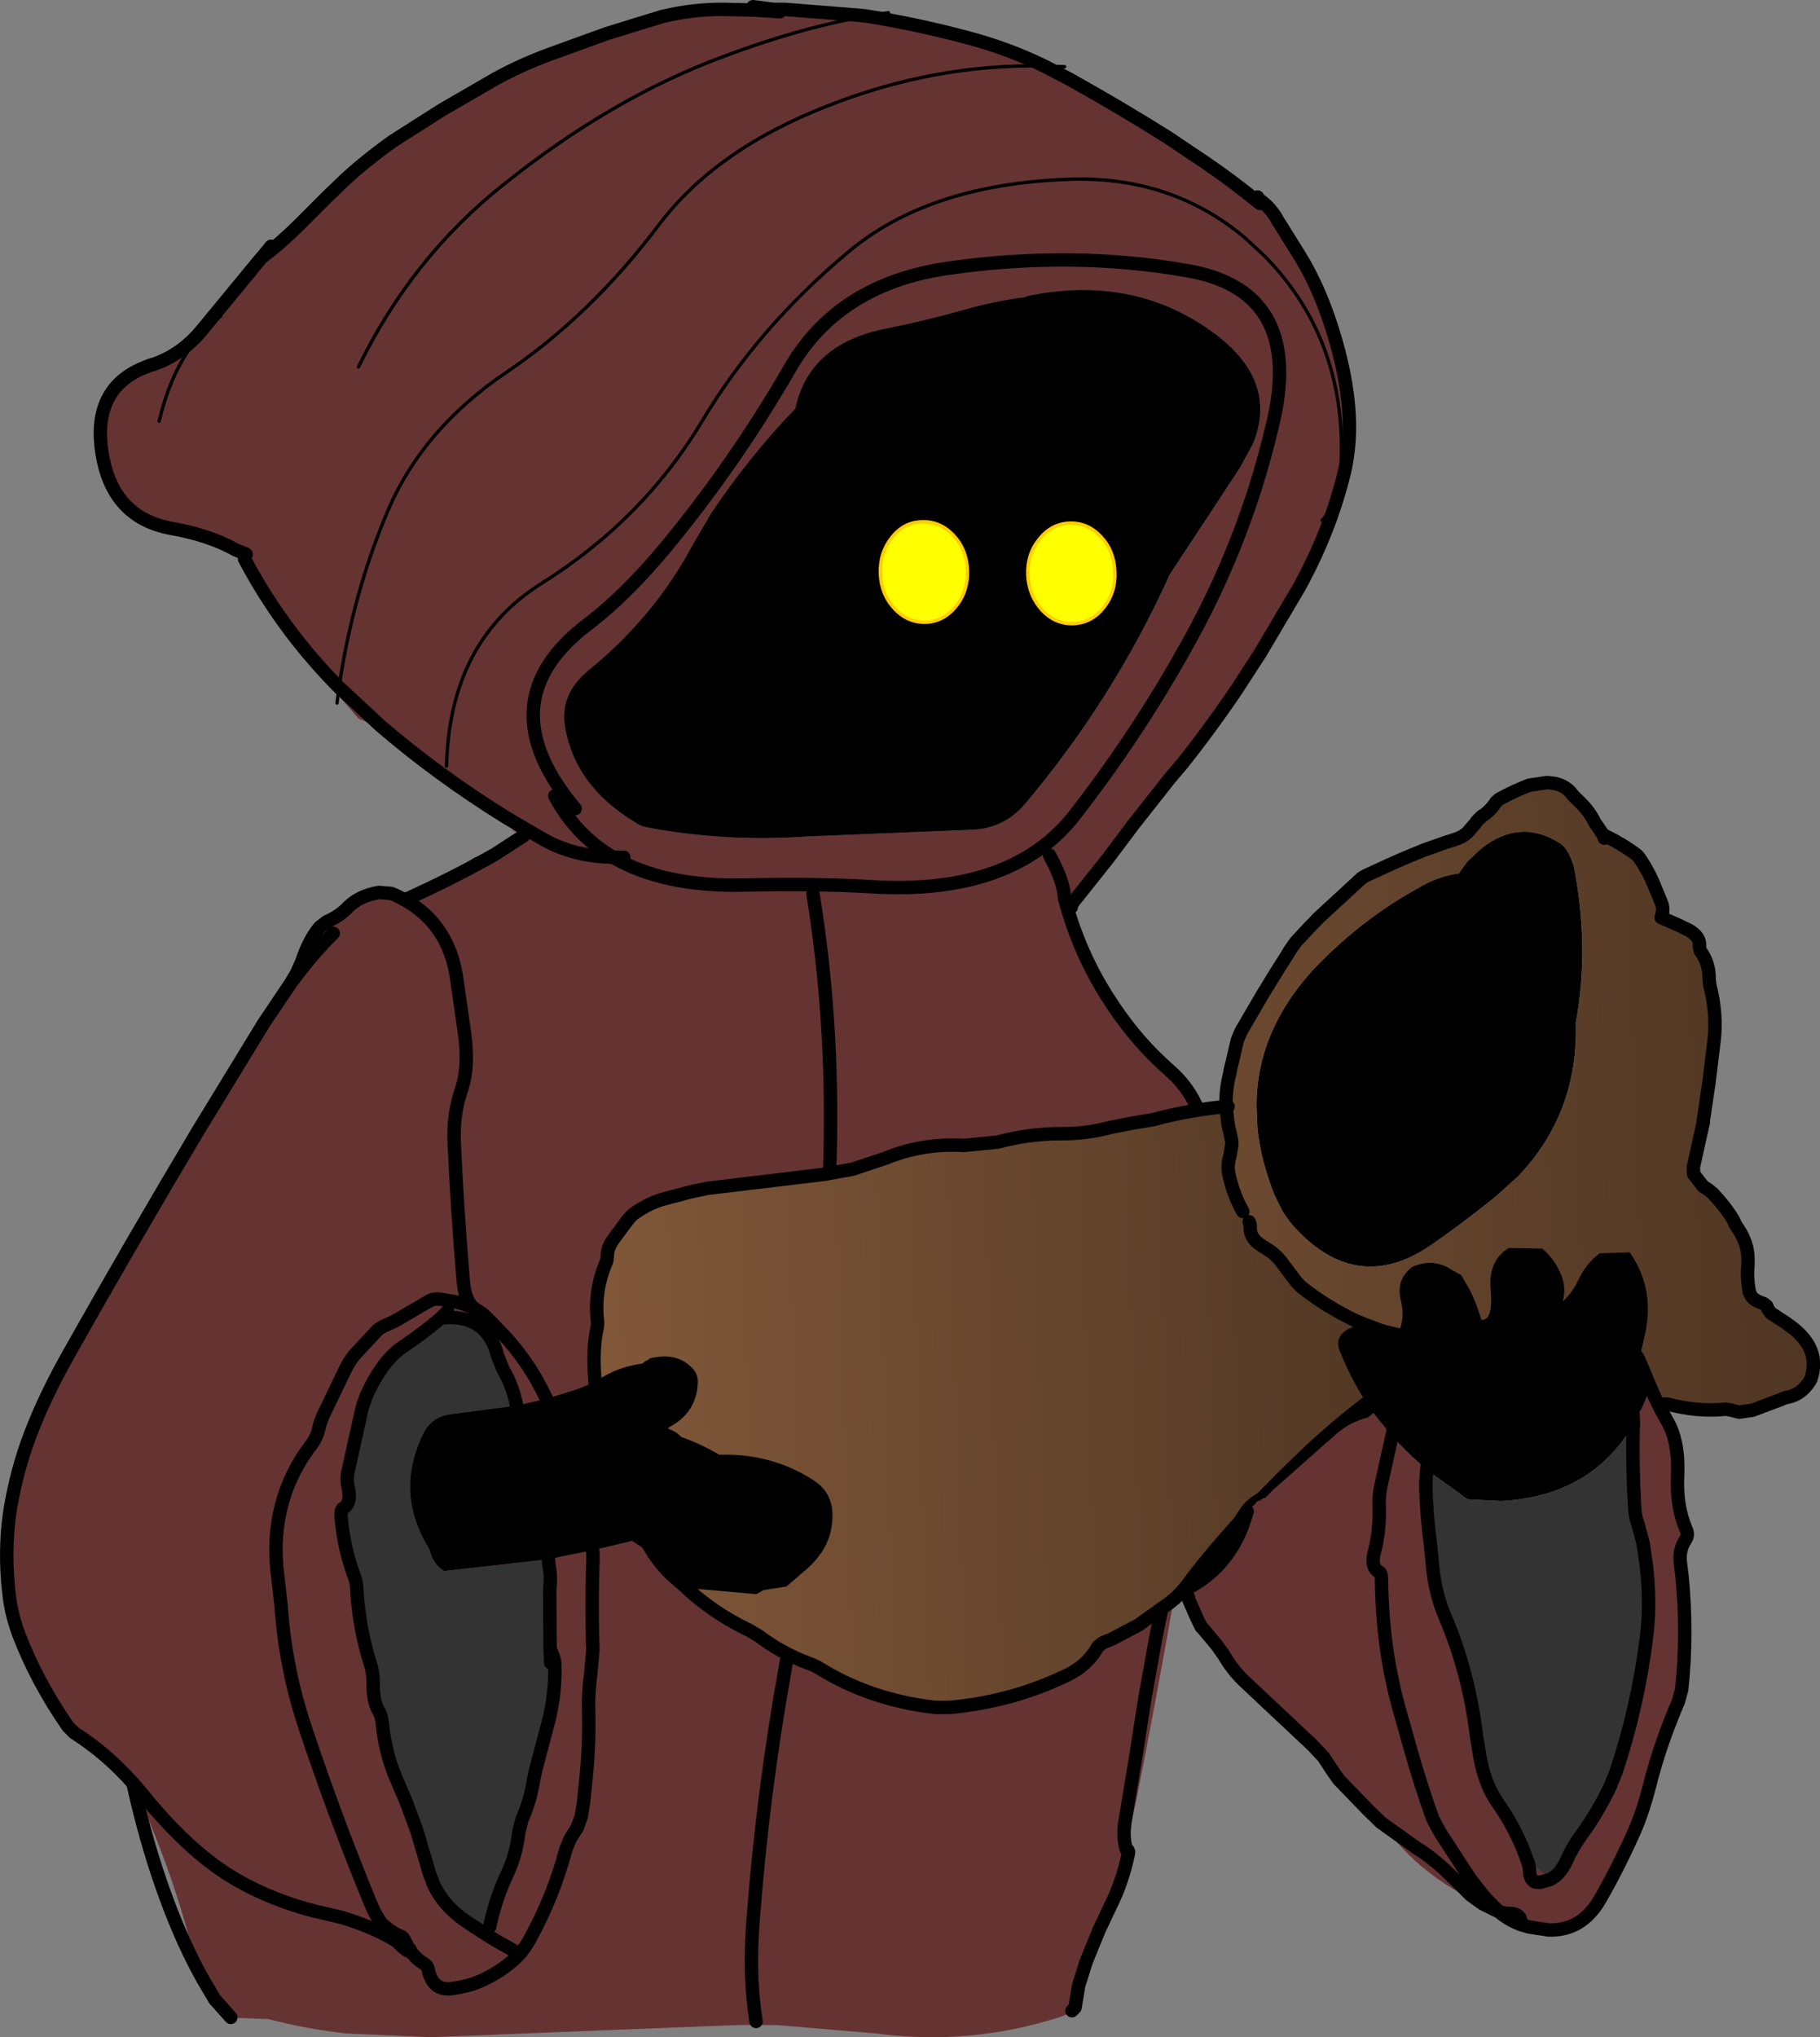
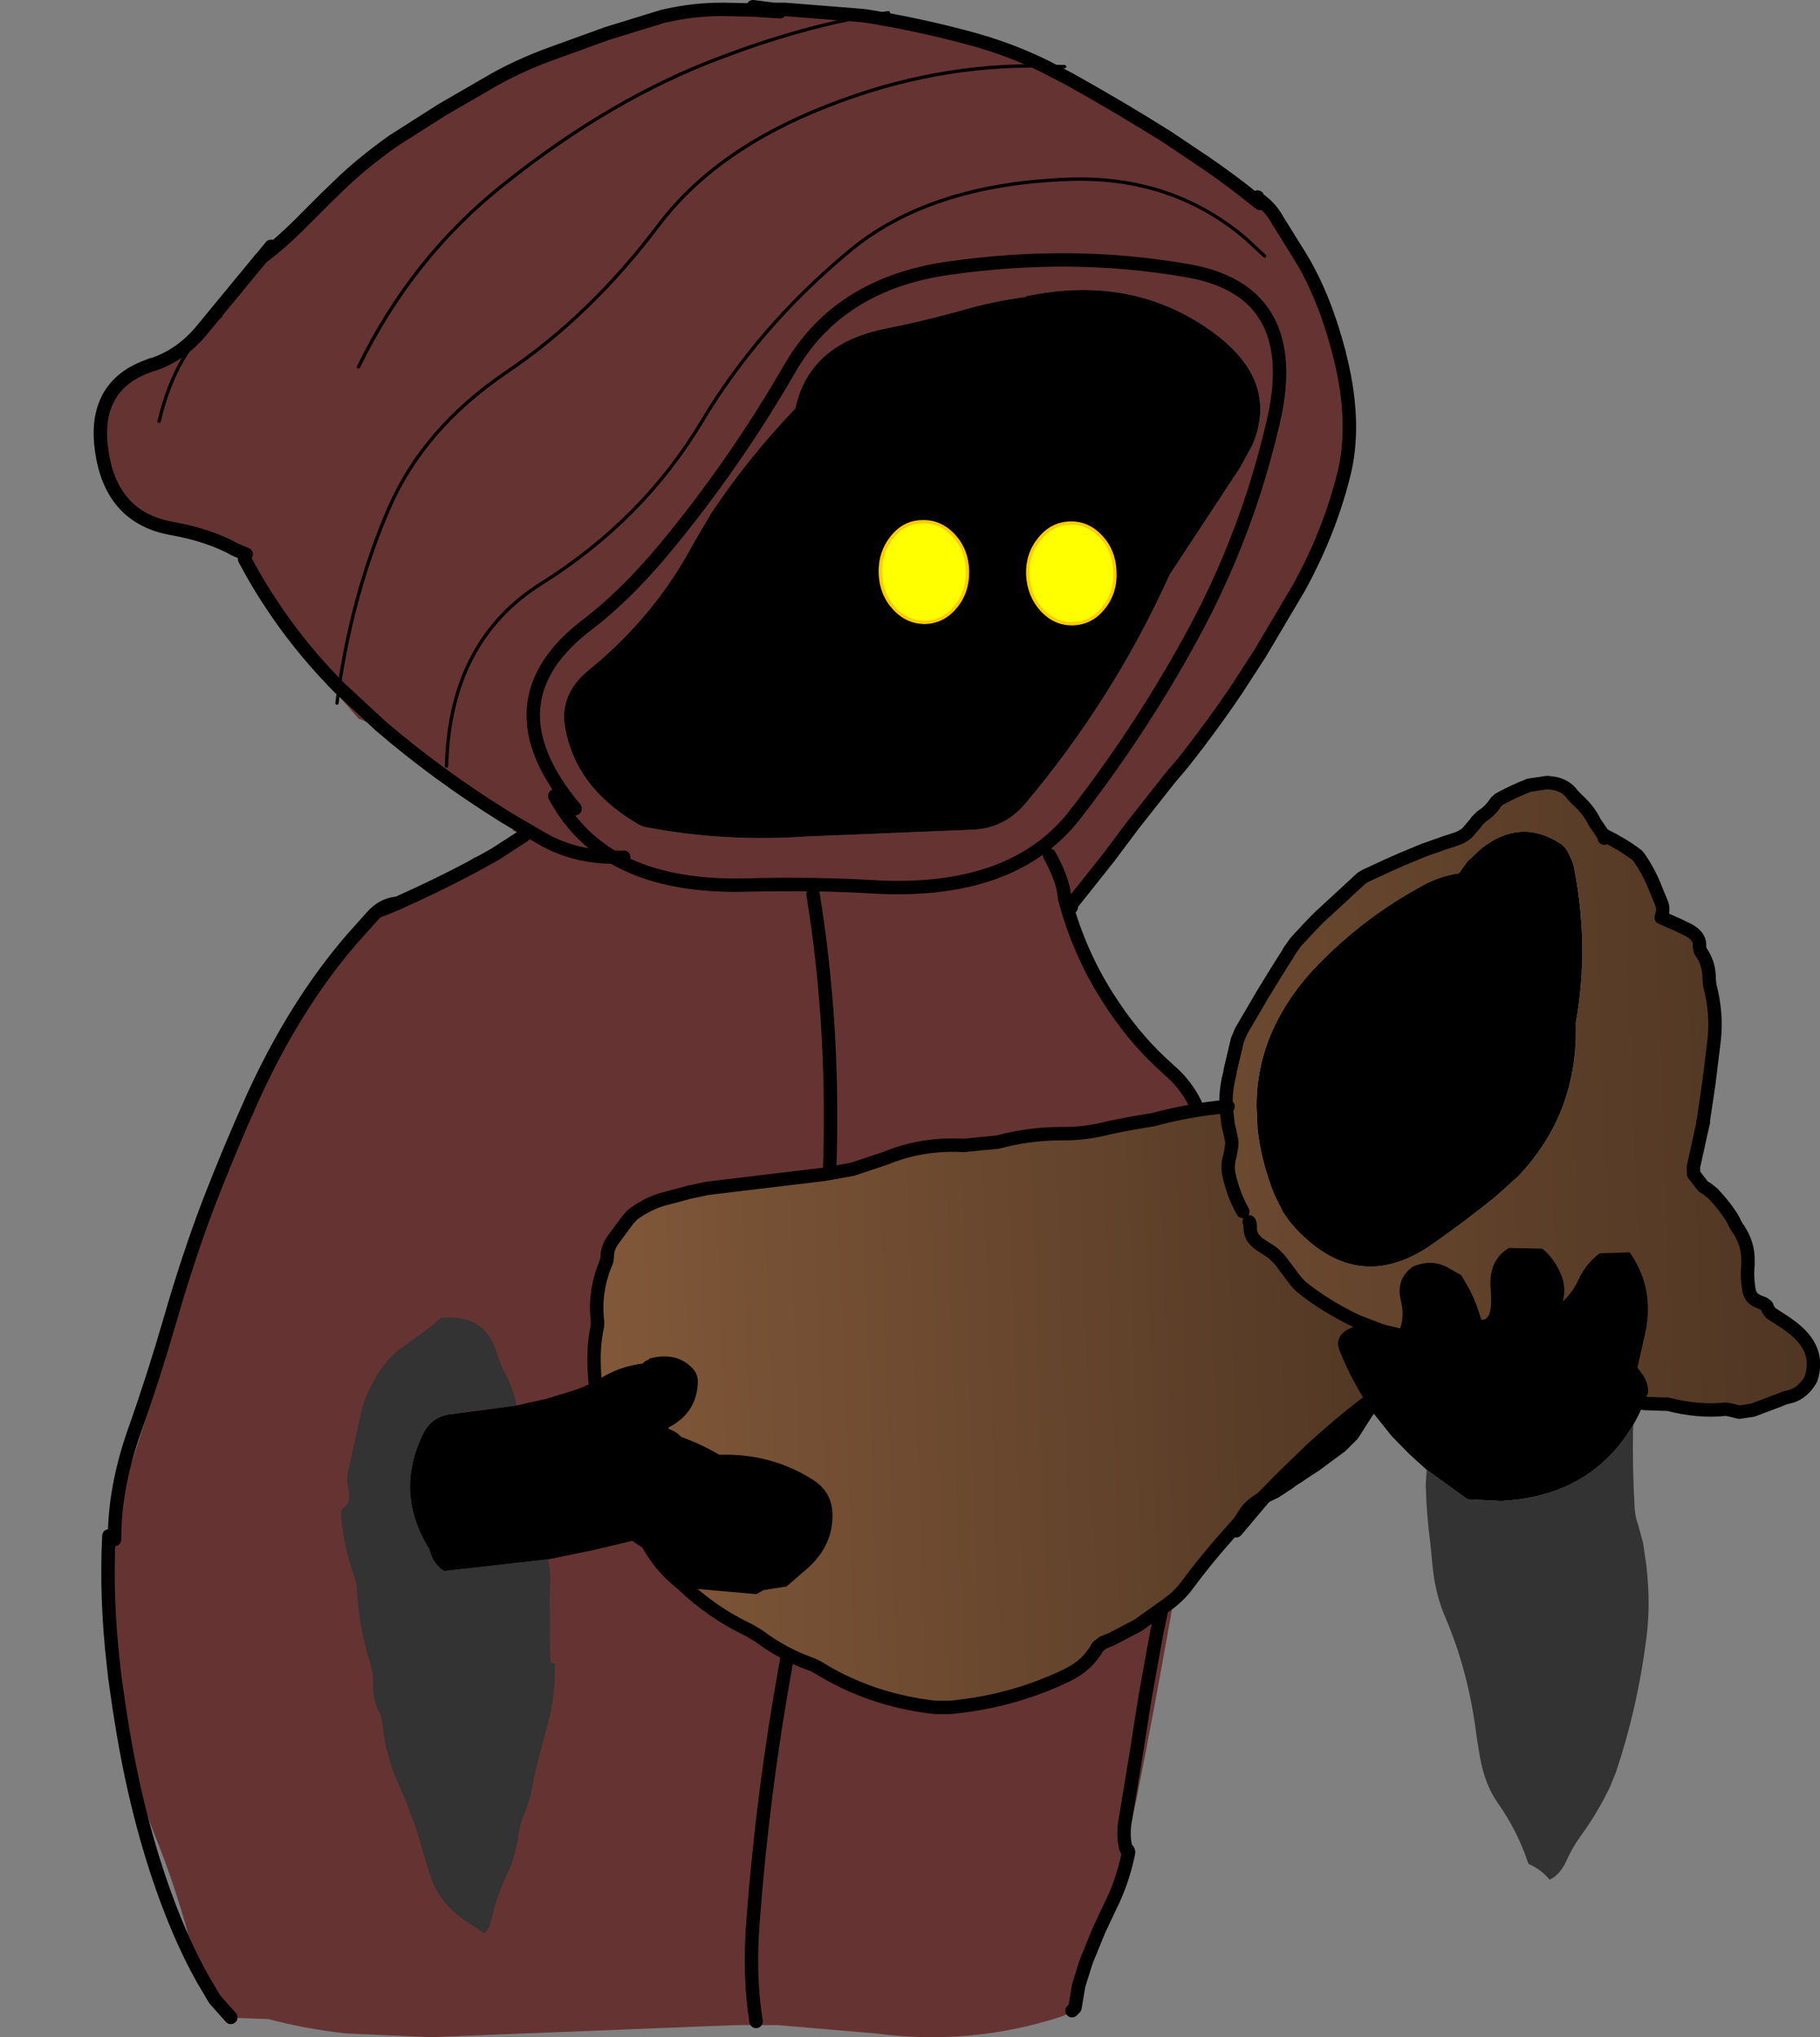
<svg xmlns="http://www.w3.org/2000/svg" height="303.95px" width="271.65px">
  <rect width="100%" height="100%" fill="#808080" stroke="none" />
  <g transform="matrix(1.0, 0.0, 0.0, 1.0, 230.0, 101.2)">
    <path d="M-181.15 -71.85 L-179.2 -73.45 Q-173.1 -78.6 -166.55 -83.0 -149.85 -94.4 -130.6 -98.1 L-122.5 -99.05 -121.15 -99.3 -120.85 -99.3 -120.55 -99.4 -120.35 -99.4 -120.35 -99.45 -119.15 -99.6 -118.9 -99.6 -117.45 -99.7 -114.5 -99.8 -112.85 -99.8 -101.5 -98.9 -100.65 -98.8 Q-92.9 -97.55 -85.3 -95.5 -79.5 -93.95 -74.15 -91.35 -90.45 -91.7 -106.35 -85.45 -123.15 -78.95 -131.7 -67.6 -141.85 -54.15 -154.35 -45.7 -166.8 -37.3 -172.0 -25.25 -177.3 -12.9 -179.4 1.35 -177.3 -12.9 -172.0 -25.25 -166.8 -37.3 -154.35 -45.7 -141.85 -54.15 -131.7 -67.6 -123.15 -78.95 -106.35 -85.45 -90.45 -91.7 -74.15 -91.35 L-70.4 -89.4 Q-62.6 -85.05 -55.7 -80.7 L-52.2 -78.35 Q-48.0 -75.6 -44.35 -72.75 L-42.9 -71.6 -41.95 -70.85 -42.9 -71.6 -44.35 -72.75 Q-48.0 -75.6 -52.2 -78.35 L-49.0 -76.7 -44.4 -73.9 -42.4 -72.4 -42.3 -71.8 -42.25 -71.55 -41.95 -70.85 -41.75 -70.45 Q-40.7 -68.8 -39.15 -68.05 L-39.1 -68.0 -35.95 -62.95 Q-32.1 -56.65 -29.9 -47.6 -27.5 -37.75 -29.5 -30.1 -31.65 -21.65 -36.1 -13.55 L-41.9 -3.75 -45.4 1.65 Q-49.25 7.35 -53.5 12.7 -49.25 7.35 -45.4 1.65 L-41.9 -3.75 -36.1 -13.55 Q-31.65 -21.65 -29.5 -30.1 -27.5 -37.75 -29.9 -47.6 -32.1 -56.65 -35.95 -62.95 L-39.1 -68.0 -38.55 -67.75 -36.6 -65.7 -34.4 -62.05 -34.35 -61.95 -34.3 -61.7 -32.4 -57.55 Q-32.5 -57.15 -32.2 -56.65 L-31.3 -54.85 Q-30.05 -51.85 -29.15 -48.8 L-28.95 -46.95 -28.3 -40.35 -28.3 -39.9 Q-28.3 -38.85 -27.8 -38.1 L-28.05 -36.5 Q-30.7 -22.55 -36.7 -10.65 L-38.95 -7.5 -40.05 -5.95 Q-41.35 -4.25 -42.2 -2.35 L-44.75 1.4 Q-45.3 2.2 -45.05 2.85 -48.9 8.0 -53.5 12.7 L-55.45 15.0 -60.85 21.85 -64.6 26.85 Q-66.5 30.8 -69.85 33.45 L-70.25 33.75 -70.2 33.9 -70.1 34.15 -69.15 37.6 Q-67.4 44.3 -62.95 49.85 L-56.7 57.35 -52.0 62.7 Q-49.45 67.3 -49.65 74.05 -49.85 81.65 -49.65 87.35 L-49.7 88.6 -49.95 96.6 Q-50.0 101.4 -50.4 106.15 -50.75 111.0 -51.95 115.0 -53.3 119.6 -53.95 124.25 -54.6 129.25 -55.5 133.5 L-57.4 142.65 -59.1 152.1 -60.5 161.0 -62.0 170.1 Q-62.4 172.25 -62.1 173.85 L-62.0 174.4 -62.1 173.85 Q-62.4 172.25 -62.0 170.1 L-60.5 161.0 -59.1 152.1 -57.4 142.65 -55.5 133.5 Q-54.6 129.25 -53.95 124.25 -53.3 119.6 -51.95 115.0 -50.75 111.0 -50.4 106.15 -50.0 101.4 -49.95 96.6 L-49.7 88.6 -49.65 87.35 Q-49.85 81.65 -49.65 74.05 -49.45 67.3 -52.0 62.7 L-51.6 63.15 Q-49.6 65.4 -49.25 68.55 -47.3 90.6 -50.65 112.25 -54.95 139.9 -60.4 167.4 L-61.5 172.35 -62.0 174.4 Q-63.15 178.85 -64.65 183.15 L-65.95 186.75 -67.75 191.15 -68.0 191.85 -67.75 191.15 -65.95 186.75 -68.0 191.85 -68.4 192.7 -69.1 194.55 -69.0 195.05 -69.55 198.35 -69.0 195.05 -68.9 195.85 Q-68.85 197.35 -69.55 198.35 L-70.0 198.8 Q-70.65 199.35 -71.65 199.7 -85.1 204.05 -99.2 202.2 L-113.9 200.95 -117.05 200.95 Q-119.2 200.9 -121.25 201.0 L-125.4 201.15 -165.6 202.75 -178.25 202.2 Q-184.25 201.55 -189.95 200.05 L-195.45 199.85 -195.55 199.8 -197.95 197.1 -199.75 194.05 Q-200.7 192.0 -201.15 189.65 L-201.8 187.8 Q-203.85 180.15 -206.8 172.85 -210.15 164.5 -211.85 155.85 L-212.25 153.35 -212.85 149.15 Q-213.95 139.45 -213.0 129.35 L-212.9 128.5 -212.35 123.3 -210.6 117.75 Q-206.15 104.5 -202.5 91.0 -199.4 79.55 -194.15 68.6 -189.4 57.9 -183.7 47.5 L-181.95 44.9 Q-179.45 41.85 -177.25 38.65 L-174.2 35.25 -173.7 34.8 -170.6 33.55 -170.1 33.3 Q-162.4 29.85 -156.1 26.25 -162.4 29.85 -170.1 33.3 L-170.6 33.55 -173.7 34.8 -174.2 35.25 -177.25 38.65 -174.7 34.6 -173.4 34.05 -169.95 32.6 Q-164.25 30.2 -159.15 26.7 L-156.1 26.25 -151.85 23.5 -153.45 22.7 -153.4 21.8 -153.5 21.35 -148.95 24.0 Q-144.4 26.6 -138.5 26.7 -130.9 31.15 -118.75 30.85 -108.3 30.6 -99.95 31.1 -78.9 32.4 -69.55 20.35 -59.1 6.9 -51.2 -7.95 -46.15 -17.5 -42.75 -28.05 -41.2 -32.95 -40.0 -38.05 -36.85 -51.35 -43.8 -57.1 -47.2 -59.9 -53.0 -60.85 -69.9 -63.8 -88.3 -61.2 -104.8 -58.9 -112.1 -46.25 -120.35 -31.95 -130.8 -19.35 -136.6 -12.4 -142.15 -8.15 -157.6 3.45 -144.15 19.45 -157.6 3.45 -142.15 -8.15 -136.6 -12.4 -130.8 -19.35 -120.35 -31.95 -112.1 -46.25 -104.8 -58.9 -88.3 -61.2 -69.9 -63.8 -53.0 -60.85 -47.2 -59.9 -43.8 -57.1 -36.85 -51.35 -40.0 -38.05 -41.2 -32.95 -42.75 -28.05 -46.15 -17.5 -51.2 -7.95 -59.1 6.9 -69.55 20.35 -78.9 32.4 -99.95 31.1 -108.3 30.6 -118.75 30.85 -130.9 31.15 -138.5 26.7 -144.4 26.6 -148.95 24.0 L-153.5 21.35 Q-153.6 21.15 -153.8 21.1 L-154.9 20.5 -157.8 18.9 -164.4 14.8 Q-168.95 11.7 -172.95 8.1 -174.55 6.7 -176.45 6.05 L-179.55 2.5 -183.2 -1.8 Q-184.9 -3.8 -186.15 -6.15 L-186.6 -6.95 -193.25 -18.45 -193.25 -18.5 -193.8 -19.3 -194.9 -19.2 Q-198.75 -21.35 -204.35 -22.35 -212.8 -23.85 -214.6 -32.65 -215.55 -37.4 -214.35 -40.65 -215.55 -37.4 -214.6 -32.65 -212.8 -23.85 -204.35 -22.35 -198.75 -21.35 -194.9 -19.2 L-196.2 -19.1 Q-197.55 -19.9 -199.1 -20.3 L-200.3 -20.7 Q-203.65 -22.05 -207.3 -22.5 -209.7 -23.75 -211.5 -25.7 L-211.75 -25.95 Q-212.4 -26.8 -213.25 -27.05 -214.8 -29.5 -215.4 -32.35 -215.75 -34.1 -215.6 -35.9 -215.5 -36.85 -216.0 -37.2 L-214.35 -40.65 Q-212.2 -43.9 -208.3 -46.25 L-208.15 -46.25 -207.2 -46.8 -206.05 -47.55 -205.7 -47.8 Q-203.65 -49.25 -201.85 -50.95 L-196.75 -56.15 -195.1 -58.25 -193.25 -60.95 -189.55 -64.45 -189.35 -64.6 Q-185.35 -68.3 -181.15 -71.85 L-185.2 -67.8 Q-188.05 -64.95 -190.85 -62.85 L-189.55 -64.45 -190.85 -62.85 Q-188.05 -64.95 -185.2 -67.8 L-181.15 -71.85 M-190.85 -62.85 L-191.05 -62.65 -199.95 -51.85 Q-203.0 -48.2 -207.2 -46.8 -203.0 -48.2 -199.95 -51.85 L-191.05 -62.65 -190.85 -62.85 M-179.4 1.35 Q-183.35 -2.65 -186.6 -6.95 -183.35 -2.65 -179.4 1.35 L-173.2 7.1 Q-164.75 14.35 -154.9 20.5 -164.75 14.35 -173.2 7.1 L-179.4 1.35 -179.55 2.5 -179.4 1.35 M-176.5 -46.45 Q-168.5 -62.85 -154.8 -73.7 -138.75 -86.55 -122.2 -92.7 -111.0 -96.95 -100.65 -98.8 -111.0 -96.95 -122.2 -92.7 -138.75 -86.55 -154.8 -73.7 -168.5 -62.85 -176.5 -46.45 M-197.05 -54.05 Q-203.75 -49.0 -206.25 -38.35 -203.75 -49.0 -197.05 -54.05 M-113.6 -99.45 L-117.45 -99.7 -113.6 -99.45 M-86.6 -54.85 Q-92.0 -53.35 -97.65 -52.2 -109.2 -50.0 -111.3 -40.25 -118.35 -32.9 -123.9 -24.55 L-126.65 -19.85 Q-132.35 -9.2 -142.1 -1.25 -146.55 2.35 -145.65 7.35 -144.15 16.1 -135.2 21.5 -134.35 22.1 -133.4 22.25 -121.85 24.45 -109.45 23.6 L-85.05 22.6 Q-80.25 22.5 -77.05 18.8 -63.8 3.1 -55.4 -15.5 L-44.9 -31.45 -43.0 -34.95 Q-40.6 -40.8 -43.4 -45.75 -45.1 -48.75 -48.65 -51.4 -60.75 -60.4 -76.85 -57.0 L-76.85 -56.9 Q-81.85 -56.25 -86.6 -54.85 M-32.65 -23.55 Q-30.2 -26.5 -29.9 -30.55 -28.55 -50.05 -41.25 -63.0 L-44.1 -65.65 Q-55.15 -75.0 -70.5 -74.45 -91.45 -73.7 -103.45 -63.55 -116.85 -52.35 -125.25 -38.3 -134.0 -23.7 -149.1 -14.2 -162.9 -5.6 -163.35 13.1 -162.9 -5.6 -149.1 -14.2 -134.0 -23.7 -125.25 -38.3 -116.85 -52.35 -103.45 -63.55 -91.45 -73.7 -70.5 -74.45 -55.15 -75.0 -44.1 -65.65 L-41.25 -63.0 Q-28.55 -50.05 -29.9 -30.55 -30.2 -26.5 -32.65 -23.55 M-73.35 26.4 Q-71.4 29.95 -71.15 32.35 L-71.1 32.85 Q-69.0 40.8 -64.7 47.55 -61.1 53.25 -56.7 57.35 -61.1 53.25 -64.7 47.55 -69.0 40.8 -71.1 32.85 L-71.15 32.35 Q-71.4 29.95 -73.35 26.4 M-69.85 33.45 L-64.6 26.85 -69.85 33.45 M-117.15 200.4 Q-118.25 193.55 -117.6 185.4 -116.15 166.15 -112.7 147.15 -109.3 128.35 -107.95 109.2 -106.6 90.05 -106.1 71.05 -105.6 50.95 -108.65 32.2 -105.6 50.95 -106.1 71.05 -106.6 90.05 -107.95 109.2 -109.3 128.35 -112.7 147.15 -116.15 166.15 -117.6 185.4 -118.25 193.55 -117.15 200.4 M-136.9 26.7 L-138.5 26.7 Q-144.1 23.4 -147.2 17.55 -144.1 23.4 -138.5 26.7 L-136.9 26.7 M-173.7 34.8 Q-172.4 33.7 -170.6 33.55 -172.4 33.7 -173.7 34.8" fill="#663333" fill-rule="evenodd" stroke="none" />
    <path d="M-86.6 -54.85 Q-81.85 -56.25 -76.85 -56.9 L-76.85 -57.0 Q-60.75 -60.4 -48.65 -51.4 -45.1 -48.75 -43.4 -45.75 -40.6 -40.8 -43.0 -34.95 L-44.9 -31.45 -55.4 -15.5 Q-63.8 3.1 -77.05 18.8 -80.25 22.5 -85.05 22.6 L-109.45 23.6 Q-121.85 24.45 -133.4 22.25 -134.35 22.1 -135.2 21.5 -144.15 16.1 -145.65 7.35 -146.55 2.35 -142.1 -1.25 -132.35 -9.2 -126.65 -19.85 L-123.9 -24.55 Q-118.35 -32.9 -111.3 -40.25 -109.2 -50.0 -97.65 -52.2 -92.0 -53.35 -86.6 -54.85" fill="#000000" fill-rule="evenodd" stroke="none" />
    <path d="M-117.45 -99.7 L-121.9 -99.8 Q-126.45 -99.85 -131.1 -98.75 L-139.4 -96.2 -147.95 -93.1 Q-152.3 -91.5 -156.1 -89.4 L-164.05 -84.8 -171.35 -80.15 Q-175.35 -77.3 -178.5 -74.4 L-181.15 -71.85 -185.2 -67.8 Q-188.05 -64.95 -190.85 -62.85 L-189.55 -64.45 M-114.5 -99.8 L-117.6 -100.2 M-207.2 -46.8 Q-203.0 -48.2 -199.95 -51.85 L-191.05 -62.65 -190.85 -62.85 M-214.35 -40.65 Q-215.55 -37.4 -214.6 -32.65 -212.8 -23.85 -204.35 -22.35 -198.75 -21.35 -194.9 -19.2 L-193.25 -18.5 M-186.6 -6.95 Q-183.35 -2.65 -179.4 1.35 L-173.2 7.1 Q-164.75 14.35 -154.9 20.5 L-153.5 21.35 -148.95 24.0 Q-144.4 26.6 -138.5 26.7 L-136.9 26.7 M-74.15 -91.35 Q-79.5 -93.95 -85.3 -95.5 -92.9 -97.55 -100.65 -98.8 L-101.5 -98.9 -112.85 -99.8 -114.5 -99.8 M-207.2 -46.8 L-207.3 -46.8 -207.6 -46.7 -208.6 -46.3 Q-212.95 -44.5 -214.35 -40.65 M-186.6 -6.95 Q-190.55 -12.2 -193.5 -17.8 M-117.45 -99.7 L-113.6 -99.45 M-144.15 19.45 Q-157.6 3.45 -142.15 -8.15 -136.6 -12.4 -130.8 -19.35 -120.35 -31.95 -112.1 -46.25 -104.8 -58.9 -88.3 -61.2 -69.9 -63.8 -53.0 -60.85 -47.2 -59.9 -43.8 -57.1 -36.85 -51.35 -40.0 -38.05 -41.2 -32.95 -42.75 -28.05 -46.15 -17.5 -51.2 -7.95 -59.1 6.9 -69.55 20.35 -78.9 32.4 -99.95 31.1 -108.3 30.6 -118.75 30.85 -130.9 31.15 -138.5 26.7 -144.1 23.4 -147.2 17.55 M-151.85 23.5 L-156.1 26.25 Q-162.4 29.85 -170.1 33.3 L-170.6 33.55 -173.7 34.8 -174.2 35.25 -177.25 38.65 Q-180.65 42.55 -183.75 47.15 -188.35 54.0 -192.2 62.4 -195.85 70.5 -199.0 78.7 -201.95 86.5 -204.55 95.5 -207.05 104.15 -209.85 112.05 -212.95 120.75 -212.9 128.5 M-212.85 149.15 L-212.25 153.35 -211.85 155.85 Q-209.55 170.2 -205.2 182.0 -202.7 188.8 -199.75 194.05 L-197.95 197.1 -195.55 199.8 M-70.0 198.8 L-69.55 198.35 -69.0 195.05 -68.0 191.85 -67.75 191.15 -65.95 186.75 -64.3 183.25 Q-62.5 179.7 -61.6 175.45 L-61.55 175.1 -61.65 174.85 -61.9 174.7 -62.0 174.4 -62.1 173.85 Q-62.4 172.25 -62.0 170.1 L-60.5 161.0 -59.1 152.1 -57.4 142.65 -55.5 133.5 Q-54.6 129.25 -53.95 124.25 -53.3 119.6 -51.95 115.0 -50.75 111.0 -50.4 106.15 -50.0 101.4 -49.95 96.6 L-49.7 88.6 -49.65 87.35 Q-49.85 81.65 -49.65 74.05 -49.45 67.3 -52.0 62.7 -53.35 60.3 -55.45 58.5 L-56.7 57.35 Q-61.1 53.25 -64.7 47.55 -69.0 40.8 -71.1 32.85 L-71.15 32.35 Q-71.4 29.95 -73.35 26.4 M-41.95 -70.85 L-42.9 -71.6 -44.35 -72.75 Q-48.0 -75.6 -52.2 -78.35 L-55.7 -80.7 Q-62.6 -85.05 -70.4 -89.4 L-74.15 -91.35 M-53.5 12.7 Q-49.25 7.35 -45.4 1.65 L-41.9 -3.75 -36.1 -13.55 Q-31.65 -21.65 -29.5 -30.1 -27.5 -37.75 -29.9 -47.6 -32.1 -56.65 -35.95 -62.95 L-39.1 -68.0 M-53.5 12.7 L-55.45 15.0 -60.85 21.85 -64.6 26.85 -69.85 33.45 -70.2 33.9 -70.1 34.15 M-42.25 -71.55 L-42.3 -71.8 M-42.25 -71.55 Q-40.3 -70.3 -39.15 -68.05 M-108.65 32.2 Q-105.6 50.95 -106.1 71.05 -106.6 90.05 -107.95 109.2 -109.3 128.35 -112.7 147.15 -116.15 166.15 -117.6 185.4 -118.25 193.55 -117.15 200.4 M-170.6 33.55 Q-172.4 33.7 -173.7 34.8 M-212.85 149.15 L-213.1 146.9 Q-214.2 137.2 -213.75 127.95" fill="none" stroke="#000000" stroke-linecap="round" stroke-linejoin="round" stroke-width="2.0" />
-     <path d="M-179.4 1.35 Q-177.3 -12.9 -172.0 -25.25 -166.8 -37.3 -154.35 -45.7 -141.85 -54.15 -131.7 -67.6 -123.15 -78.95 -106.35 -85.45 -90.45 -91.7 -74.15 -91.35 L-71.1 -91.25 M-100.65 -98.8 Q-111.0 -96.95 -122.2 -92.7 -138.75 -86.55 -154.8 -73.7 -168.5 -62.85 -176.5 -46.45 M-206.25 -38.35 Q-203.75 -49.0 -197.05 -54.05 M-100.65 -98.8 L-97.4 -99.3 M-163.35 13.1 Q-162.9 -5.6 -149.1 -14.2 -134.0 -23.7 -125.25 -38.3 -116.85 -52.35 -103.45 -63.55 -91.45 -73.7 -70.5 -74.45 -55.15 -75.0 -44.1 -65.65 L-41.25 -63.0 Q-28.55 -50.05 -29.9 -30.55 -30.2 -26.5 -32.65 -23.55 M-179.55 2.5 L-179.7 3.7 M-179.4 1.35 L-179.55 2.5" fill="none" stroke="#000000" stroke-linecap="round" stroke-linejoin="round" stroke-width="0.5" />
+     <path d="M-179.4 1.35 Q-177.3 -12.9 -172.0 -25.25 -166.8 -37.3 -154.35 -45.7 -141.85 -54.15 -131.7 -67.6 -123.15 -78.95 -106.35 -85.45 -90.45 -91.7 -74.15 -91.35 L-71.1 -91.25 M-100.65 -98.8 Q-111.0 -96.95 -122.2 -92.7 -138.75 -86.55 -154.8 -73.7 -168.5 -62.85 -176.5 -46.45 M-206.25 -38.35 Q-203.75 -49.0 -197.05 -54.05 M-100.65 -98.8 L-97.4 -99.3 M-163.35 13.1 Q-162.9 -5.6 -149.1 -14.2 -134.0 -23.7 -125.25 -38.3 -116.85 -52.35 -103.45 -63.55 -91.45 -73.7 -70.5 -74.45 -55.15 -75.0 -44.1 -65.65 L-41.25 -63.0 M-179.55 2.5 L-179.7 3.7 M-179.4 1.35 L-179.55 2.5" fill="none" stroke="#000000" stroke-linecap="round" stroke-linejoin="round" stroke-width="0.5" />
    <path d="M-70.35 -23.15 Q-67.65 -23.25 -65.65 -21.1 -63.7 -19.0 -63.6 -15.9 -63.45 -12.8 -65.3 -10.5 -67.1 -8.25 -69.8 -8.15 -72.5 -8.05 -74.5 -10.2 -76.45 -12.35 -76.6 -15.45 -76.7 -18.55 -74.85 -20.8 -73.05 -23.05 -70.35 -23.15 M-92.4 -23.35 Q-89.7 -23.45 -87.7 -21.35 -85.7 -19.2 -85.6 -16.1 -85.5 -13.0 -87.3 -10.75 -89.15 -8.45 -91.85 -8.35 -94.55 -8.3 -96.5 -10.4 -98.5 -12.55 -98.6 -15.65 -98.7 -18.75 -96.9 -21.0 -95.1 -23.3 -92.4 -23.35" fill="#ffff00" fill-rule="evenodd" stroke="none" />
    <path d="M-70.35 -23.15 Q-67.65 -23.25 -65.65 -21.1 -63.7 -19.0 -63.6 -15.9 -63.45 -12.8 -65.3 -10.5 -67.1 -8.25 -69.8 -8.15 -72.5 -8.05 -74.5 -10.2 -76.45 -12.35 -76.6 -15.45 -76.7 -18.55 -74.85 -20.8 -73.05 -23.05 -70.35 -23.15 M-92.4 -23.35 Q-89.7 -23.45 -87.7 -21.35 -85.7 -19.2 -85.6 -16.1 -85.5 -13.0 -87.3 -10.75 -89.15 -8.45 -91.85 -8.35 -94.55 -8.3 -96.5 -10.4 -98.5 -12.55 -98.6 -15.65 -98.7 -18.75 -96.9 -21.0 -95.1 -23.3 -92.4 -23.35" fill="none" stroke="#ffcc00" stroke-linecap="round" stroke-linejoin="round" stroke-width="0.5" />
    <path d="M0.95 15.55 L-1.75 15.95 Q-3.8 16.75 -5.6 17.7 L-5.5 17.55 Q-3.45 15.75 -0.75 15.2 L-0.25 14.8 -0.2 14.75 0.2 14.8 0.95 15.55 M-9.75 21.6 L-11.0 23.05 Q-11.75 23.7 -12.7 24.0 L-14.25 24.5 Q-11.85 23.35 -9.75 21.6 M-17.5 25.65 L-20.65 26.95 -22.9 27.95 -26.15 29.45 -26.75 29.8 -33.2 35.75 -34.65 37.25 -36.6 39.35 Q-34.1 35.65 -30.3 32.45 -25.55 28.5 -20.1 25.8 L-20.1 25.85 Q-19.9 26.4 -19.3 26.2 L-17.5 25.65 M-38.85 42.8 L-39.85 44.4 -39.85 44.25 -38.85 42.8 M-1.2 101.7 Q0.4 102.15 2.15 103.4 L4.6 105.0 Q1.35 104.15 -1.2 101.7 M15.45 108.2 L18.25 108.3 18.9 108.3 Q23.6 109.5 27.55 109.05 L28.2 109.15 29.6 109.5 Q24.35 110.65 18.15 109.05 L15.45 108.2 M36.9 96.45 L36.75 96.3 34.3 94.7 33.9 94.15 33.7 93.65 36.9 96.45 M33.25 93.3 L32.85 93.15 Q31.6 92.7 31.3 92.0 L33.25 93.3 M29.4 82.1 L29.0 81.45 29.35 81.85 29.4 82.1 M22.75 72.95 L22.85 72.5 23.75 68.4 24.2 66.4 Q23.95 69.95 22.75 72.95 M20.45 36.8 L17.95 35.7 18.15 34.9 Q19.5 35.65 20.45 36.8" fill="#663333" fill-rule="evenodd" stroke="none" />
    <path d="M4.45 26.8 L4.85 27.8 Q7.3 39.95 5.2 51.4 5.6 64.9 -3.45 74.35 L-6.85 77.4 Q-11.55 81.2 -16.45 84.6 -18.65 86.1 -20.8 86.9 L-21.1 87.0 Q-29.45 89.9 -36.8 81.9 L-37.6 80.95 -38.5 79.65 -39.8 77.05 Q-41.8 71.95 -42.3 67.25 L-42.45 63.8 Q-42.45 55.75 -38.0 48.7 -35.75 45.1 -32.35 41.8 -25.9 35.45 -18.25 31.25 L-17.55 30.85 Q-15.0 29.5 -12.25 29.1 L-11.0 27.35 -8.85 25.35 Q-3.15 20.9 2.65 24.5 3.65 25.05 4.2 26.3 L4.45 26.8" fill="#000000" fill-rule="evenodd" stroke="none" />
    <path d="M-46.15 69.05 L-46.15 69.65 -46.4 71.2 Q-46.85 72.65 -46.6 73.9 -45.95 77.0 -44.5 79.55 L-43.55 81.1 -43.4 82.0 Q-43.4 83.65 -41.6 84.7 L-40.75 85.25 -40.15 85.65 Q-39.4 86.25 -38.8 87.0 L-36.55 90.0 -35.9 90.7 Q-32.2 93.7 -27.45 95.95 L-24.2 97.2 -23.4 97.45 -23.15 97.55 -22.8 97.6 -21.15 98.0 -19.5 98.3 -17.05 98.95 -15.65 99.4 -13.8 100.05 -14.85 101.0 -15.4 101.7 Q-15.75 102.5 -16.65 102.9 -19.15 103.9 -21.4 105.5 L-22.25 106.05 Q-25.05 107.8 -26.55 110.35 L-28.1 112.8 -29.85 114.55 -33.85 117.5 -35.1 118.3 -36.35 119.15 Q-37.0 119.5 -37.6 120.0 L-39.65 121.35 -40.6 121.8 -41.2 122.1 -41.7 122.4 Q-43.3 123.3 -44.1 124.5 L-45.05 125.95 -47.05 128.2 Q-50.2 131.75 -53.0 135.55 -54.25 137.15 -56.0 138.35 L-59.65 140.95 -60.05 141.25 -64.05 143.35 -65.4 143.9 -66.15 144.5 Q-67.6 147.2 -70.65 148.7 -78.9 152.7 -88.25 153.55 L-90.4 153.55 Q-100.1 152.45 -107.8 147.65 -108.5 147.25 -109.2 147.0 -113.3 145.5 -116.8 142.85 L-118.15 142.05 Q-123.75 139.4 -128.1 135.2 L-128.8 134.6 Q-132.2 131.8 -134.2 127.35 L-134.9 126.0 Q-137.9 120.15 -139.7 113.65 L-139.95 112.75 -141.1 105.6 -141.2 104.65 Q-141.6 100.1 -140.85 96.75 L-140.8 96.1 Q-141.4 91.45 -139.45 86.95 L-139.35 86.3 Q-139.4 85.0 -138.4 83.65 L-136.25 80.75 -135.55 80.0 Q-133.45 78.45 -131.15 77.75 L-127.0 76.65 -124.4 76.1 -106.9 74.0 -102.75 73.25 -97.8 71.6 Q-92.35 69.35 -86.15 69.7 L-81.05 69.2 Q-76.45 67.95 -71.7 67.95 -67.95 68.0 -64.2 67.0 L-61.15 66.4 -57.85 65.85 Q-53.25 64.6 -48.45 64.05 L-47.0 63.9 -46.7 66.6 -46.45 67.6 -46.15 69.05 M-25.15 107.5 Q-29.15 110.4 -34.2 115.0 L-38.55 119.2 -41.7 122.4 -38.55 119.2 -34.2 115.0 Q-29.15 110.4 -25.15 107.5 M-23.25 105.9 Q-27.5 111.2 -34.3 115.9 L-38.55 119.2 -34.3 115.9 Q-27.5 111.2 -23.25 105.9 M-38.55 119.2 L-41.2 122.1 -38.55 119.2" fill="url(#gradient0)" fill-rule="evenodd" stroke="none" />
    <path d="M0.95 15.55 L2.1 15.7 Q3.8 16.1 4.65 17.3 L5.3 18.0 Q7.2 19.7 8.05 21.55 L8.55 22.25 9.35 23.45 9.2 23.65 9.45 23.85 9.6 23.5 Q12.15 24.75 14.3 26.35 L14.65 26.75 Q16.15 28.9 17.15 31.5 L18.0 33.55 Q18.25 34.15 18.15 34.9 L17.95 35.7 20.45 36.8 22.1 37.6 Q23.85 38.6 23.65 40.05 L23.8 40.7 Q25.15 42.55 25.1 44.85 L25.2 45.8 Q26.3 50.0 25.85 54.0 L25.1 60.1 25.1 60.15 25.0 60.15 24.2 64.85 24.25 65.9 24.2 66.1 24.25 66.2 24.2 66.4 23.75 68.4 22.85 72.5 22.75 72.95 22.5 73.5 22.8 74.0 24.2 75.8 29.0 81.45 29.4 82.1 29.4 82.2 29.45 82.15 Q30.95 84.4 30.9 86.85 L30.9 87.55 Q30.7 89.35 31.1 91.55 L30.95 91.75 31.3 92.0 Q31.6 92.7 32.85 93.15 L33.25 93.3 33.7 93.65 33.9 94.15 34.3 94.7 36.75 96.3 36.9 96.45 Q38.65 98.2 40.1 100.3 L40.25 100.3 40.3 100.3 Q41.05 102.25 40.3 104.55 L40.1 104.9 Q38.85 106.85 36.9 107.25 36.35 107.35 35.85 107.6 L31.6 109.2 29.6 109.5 28.2 109.15 27.55 109.05 Q23.6 109.5 18.9 108.3 L18.25 108.3 15.45 108.2 Q13.4 107.35 11.55 106.0 L11.4 105.85 10.55 105.25 9.85 105.3 4.6 105.0 2.15 103.4 Q0.4 102.15 -1.2 101.7 L-2.35 100.5 -5.05 100.85 -11.45 100.6 -12.4 100.45 -13.8 100.05 -15.65 99.4 -17.05 98.95 -19.5 98.3 -20.65 97.85 -21.8 97.75 -22.8 97.6 -23.15 97.55 -23.4 97.45 -24.2 97.2 -27.45 95.95 Q-32.2 93.7 -35.9 90.7 L-36.55 90.0 -38.8 87.0 Q-39.4 86.25 -40.15 85.65 L-40.75 85.25 -41.6 84.7 Q-43.4 83.65 -43.4 82.0 L-43.4 81.65 Q-43.4 81.35 -43.55 81.1 L-44.5 79.55 Q-45.95 77.0 -46.6 73.9 L-46.1 72.25 -46.15 69.65 -46.15 69.05 -46.15 68.7 -46.35 67.7 -46.7 63.9 Q-46.75 61.35 -46.4 58.8 L-46.4 58.6 -45.3 53.95 -44.75 52.65 -41.3 46.75 -41.25 46.7 -39.85 44.4 -38.85 42.8 -37.9 41.55 -36.6 39.35 -34.65 37.25 -33.2 35.75 -26.75 29.8 -26.15 29.45 -22.9 27.95 -20.65 26.95 -17.5 25.65 -14.25 24.5 -12.7 24.0 Q-11.75 23.7 -11.0 23.05 L-9.75 21.6 -5.6 17.7 Q-3.8 16.75 -1.75 15.95 L0.95 15.55 M4.45 26.8 L4.2 26.3 Q3.65 25.05 2.65 24.5 -3.15 20.9 -8.85 25.35 L-11.0 27.35 -12.25 29.1 Q-15.0 29.5 -17.55 30.85 L-18.25 31.25 Q-25.9 35.45 -32.35 41.8 -35.75 45.1 -38.0 48.7 -42.45 55.75 -42.45 63.8 L-42.3 67.25 Q-41.8 71.95 -39.8 77.05 L-38.5 79.65 -37.6 80.95 -36.8 81.9 Q-29.45 89.9 -21.1 87.0 L-20.8 86.9 Q-18.65 86.1 -16.45 84.6 -11.55 81.2 -6.85 77.4 L-3.45 74.35 Q5.6 64.9 5.2 51.4 7.3 39.95 4.85 27.8 L4.45 26.8" fill="url(#gradient1)" fill-rule="evenodd" stroke="none" />
    <path d="M-46.7 63.9 L-46.35 67.7 -46.15 68.7 -46.15 69.05 -46.45 67.6 -46.7 66.6 -47.0 63.9 -46.7 63.9 M-46.15 69.65 L-46.1 72.25 -46.6 73.9 Q-46.85 72.65 -46.4 71.2 L-46.15 69.65" fill="url(#gradient2)" fill-rule="evenodd" stroke="none" />
    <path d="M-43.55 81.1 Q-43.4 81.35 -43.4 81.65 L-43.4 82.0 -43.55 81.1" fill="url(#gradient3)" fill-rule="evenodd" stroke="none" />
    <path d="M-22.8 97.6 L-21.8 97.75 -20.65 97.85 -19.5 98.3 -21.15 98.0 -22.8 97.6" fill="url(#gradient4)" fill-rule="evenodd" stroke="none" />
    <path d="M9.35 23.45 L8.55 22.25 8.05 21.55 Q7.2 19.7 5.3 18.0 L4.65 17.3 Q3.8 16.1 2.1 15.7 L0.95 15.55 -1.75 15.95 Q-3.8 16.75 -5.6 17.7 L-6.25 18.05 -6.7 18.45 Q-7.6 19.85 -8.85 20.6 L-9.6 21.35 -9.75 21.6 -11.0 23.05 Q-11.75 23.7 -12.7 24.0 L-14.25 24.5 -17.5 25.65 -20.65 26.95 -22.9 27.95 -26.15 29.45 -26.75 29.8 -33.2 35.75 -34.65 37.25 -36.6 39.35 -37.55 40.7 -37.8 41.15 -38.85 42.8 -39.85 44.4 -41.25 46.7 -41.3 46.75 -44.75 52.65 -45.3 53.95 -46.4 58.6 -46.4 58.8 Q-47.1 61.35 -47.0 63.9 L-46.7 63.9 M-46.15 69.05 L-46.15 69.65 -46.4 71.2 Q-46.85 72.65 -46.6 73.9 -45.95 77.0 -44.5 79.55 M-43.55 81.1 Q-43.4 81.35 -43.4 81.65 L-43.4 82.0 Q-43.4 83.65 -41.6 84.7 L-40.75 85.25 -40.15 85.65 Q-39.4 86.25 -38.8 87.0 L-36.55 90.0 -35.9 90.7 Q-32.2 93.7 -27.45 95.95 L-24.2 97.2 -23.4 97.45 -23.15 97.55 -22.8 97.6 -21.15 98.0 -19.5 98.3 -17.05 98.95 -15.65 99.4 -13.8 100.05 -12.4 100.45 -11.5 100.7 -6.45 101.3 -4.85 101.4 -4.2 101.45 -3.55 101.45 -1.2 101.7 Q0.4 102.15 2.15 103.4 L4.6 105.0 Q5.85 105.65 7.05 106.0 8.8 106.45 10.6 106.05 L10.1 105.65 9.85 105.3 M11.4 105.85 L11.55 106.0 M15.45 108.2 L18.25 108.3 18.9 108.3 Q23.6 109.5 27.55 109.05 L28.2 109.15 29.6 109.5 31.6 109.2 35.85 107.6 Q36.35 107.35 36.9 107.25 38.85 106.85 40.1 104.9 L40.3 104.55 Q41.05 102.25 40.3 100.3 39.5 98.3 37.15 96.6 L36.9 96.45 36.75 96.3 34.3 94.7 33.9 94.15 33.7 93.65 33.25 93.3 32.85 93.15 Q31.6 92.7 31.3 92.0 L31.1 91.55 Q30.7 89.35 30.9 87.55 L30.9 86.85 Q30.95 84.4 29.45 82.15 L29.4 82.1 29.0 81.45 28.7 80.8 Q27.65 79.0 25.7 76.9 L24.9 76.25 24.2 75.8 22.8 74.0 22.75 72.95 22.85 72.5 23.75 68.4 24.2 66.4 24.25 66.2 24.2 66.1 M25.1 60.15 L25.1 60.1 25.85 54.0 Q26.3 50.0 25.2 45.8 L25.1 44.85 Q25.15 42.55 23.8 40.7 L23.65 40.05 Q23.85 38.6 22.1 37.6 L20.45 36.8 17.95 35.7 18.15 34.9 Q18.25 34.15 18.0 33.55 L17.15 31.5 Q16.15 28.9 14.65 26.75 L14.3 26.35 Q12.15 24.75 9.6 23.5 L9.35 23.45 9.45 23.85 M24.25 65.9 L25.1 60.15 M11.4 105.85 L10.6 106.05 Q12.9 107.75 15.45 108.2 M-47.0 63.9 L-48.45 64.05 Q-53.25 64.6 -57.85 65.85 L-61.15 66.4 -64.2 67.0 Q-67.95 68.0 -71.7 67.95 -76.45 67.95 -81.05 69.2 L-86.15 69.7 Q-92.35 69.35 -97.8 71.6 L-102.75 73.25 -106.9 74.0 -124.4 76.1 -127.0 76.65 -131.15 77.75 Q-133.45 78.45 -135.55 80.0 L-136.25 80.75 -138.4 83.65 Q-139.4 85.0 -139.35 86.3 L-139.45 86.95 Q-141.4 91.45 -140.8 96.1 L-140.85 96.75 Q-141.6 100.1 -141.2 104.65 L-141.1 105.6 -139.95 112.75 -139.7 113.65 Q-137.9 120.15 -134.9 126.0 L-134.2 127.35 Q-132.2 131.8 -128.8 134.6 L-128.1 135.2 Q-123.75 139.4 -118.15 142.05 L-116.8 142.85 Q-113.3 145.5 -109.2 147.0 -108.5 147.25 -107.8 147.65 -100.1 152.45 -90.4 153.55 L-88.25 153.55 Q-78.9 152.7 -70.65 148.7 -67.6 147.2 -66.15 144.5 L-65.4 143.9 -64.05 143.35 -60.05 141.25 -59.65 140.95 -56.0 138.35 Q-54.25 137.15 -53.0 135.55 -50.2 131.75 -47.05 128.2 L-45.05 125.95 -44.1 124.5 Q-43.3 123.3 -41.7 122.4 L-38.55 119.2 -34.2 115.0 Q-29.15 110.4 -25.15 107.5 M-46.15 69.05 L-46.45 67.6 -46.7 66.6 -47.0 63.9 M-41.2 122.1 L-40.6 121.8 -39.65 121.35 -37.6 120.0 Q-37.0 119.5 -36.35 119.15 L-35.1 118.3 -33.85 117.5 -29.85 114.55 -28.1 112.8 -26.55 110.35 Q-25.05 107.8 -22.25 106.05 L-21.4 105.5 Q-19.15 103.9 -16.65 102.9 -15.75 102.5 -15.4 101.7 L-14.85 101.0 -13.8 100.05 M-38.55 119.2 L-34.3 115.9 Q-27.5 111.2 -23.25 105.9 M-41.7 122.4 L-41.2 122.1 -38.55 119.2 M-41.7 122.4 Q-43.7 124.6 -45.5 127.2 L-41.2 122.1" fill="none" stroke="#000000" stroke-linecap="round" stroke-linejoin="round" stroke-width="2.0" />
    <path d="M-19.9 51.3 Q-20.3 52.85 -21.6 53.7 -22.95 54.6 -24.3 54.2 -25.7 53.85 -26.35 52.45 -27.05 51.1 -26.65 49.55 -26.25 47.95 -24.9 47.05 -23.6 46.2 -22.2 46.55 -20.85 46.95 -20.15 48.3 -19.5 49.7 -19.9 51.3 M-11.05 57.15 Q-12.4 58.05 -13.75 57.7 -15.15 57.3 -15.8 55.9 -16.55 54.55 -16.1 52.95 -15.7 51.35 -14.35 50.45 -13.1 49.6 -11.7 50.0 -10.35 50.35 -9.6 51.7 -8.95 53.15 -9.35 54.75 -9.8 56.35 -11.05 57.15" fill="#ffff00" fill-rule="evenodd" stroke="none" />
    <path d="M-19.9 51.3 Q-20.3 52.85 -21.6 53.7 -22.95 54.6 -24.3 54.2 -25.7 53.85 -26.35 52.45 -27.05 51.1 -26.65 49.55 -26.25 47.95 -24.9 47.05 -23.6 46.2 -22.2 46.55 -20.85 46.95 -20.15 48.3 -19.5 49.7 -19.9 51.3 M-11.05 57.15 Q-12.4 58.05 -13.75 57.7 -15.15 57.3 -15.8 55.9 -16.55 54.55 -16.1 52.95 -15.7 51.35 -14.35 50.45 -13.1 49.6 -11.7 50.0 -10.35 50.35 -9.6 51.7 -8.95 53.15 -9.35 54.75 -9.8 56.35 -11.05 57.15" fill="none" stroke="#ff9900" stroke-linecap="round" stroke-linejoin="round" stroke-width="1.0" />
    <path d="M-24.3 41.75 L-23.35 41.4 -23.3 41.25 -20.4 41.45 -19.3 41.25 Q-3.55 40.3 -3.9 55.0 -4.0 58.1 -5.55 61.0 L-7.15 61.7 -9.05 63.25 -9.8 63.5 -13.8 63.5 -18.55 60.55 -18.8 60.55 -21.8 60.5 Q-28.95 58.45 -29.1 51.75 -29.25 47.1 -26.7 44.45 -25.75 43.0 -24.3 41.75" fill="#000000" fill-rule="evenodd" stroke="none" />
    <path d="M-25.0 109.65 Q-28.0 105.4 -30.0 100.45 -30.9 98.35 -28.85 97.15 -26.0 95.75 -23.4 97.05 L-21.3 97.65 Q-20.25 95.6 -20.9 92.85 -21.7 89.65 -19.15 87.8 -16.05 86.45 -13.35 88.25 L-11.9 89.05 -10.6 91.3 Q-9.55 93.45 -8.9 95.7 -7.1 95.9 -7.5 91.15 -7.9 86.9 -4.8 85.0 L0.2 85.1 Q1.95 86.55 2.9 88.75 3.85 90.8 3.25 93.0 4.65 91.7 5.55 89.85 6.65 87.4 8.75 85.8 L13.25 85.65 Q17.2 91.3 15.4 98.4 L14.65 101.75 Q14.15 100.75 14.05 101.1 14.15 100.75 14.65 101.75 L14.4 102.85 14.95 103.6 Q16.0 104.85 16.0 106.55 15.05 109.15 13.8 111.35 7.5 122.05 -5.95 122.75 L-10.95 122.5 -17.05 118.1 -19.6 115.8 -22.25 113.1 -25.0 109.65 M-21.6 110.4 L-22.25 113.1 -21.6 110.4 M-15.5 113.2 Q-16.75 115.55 -17.05 118.1 -16.75 115.55 -15.5 113.2 M-148.15 131.45 L-163.7 133.2 -164.2 132.85 Q-165.45 131.8 -165.8 130.3 L-165.95 129.9 Q-171.15 121.5 -166.85 112.75 -165.55 110.0 -162.3 109.75 L-152.9 108.5 -148.45 107.5 -144.2 106.2 Q-142.15 105.5 -140.2 104.35 -137.4 102.65 -134.1 102.25 L-133.7 101.9 -133.3 101.7 -133.1 101.6 -133.1 101.5 Q-129.05 100.45 -126.7 102.9 -125.75 103.8 -125.85 105.25 -126.1 109.7 -130.25 111.8 L-130.2 112.0 Q-129.15 112.35 -128.45 113.05 L-128.3 113.2 Q-125.25 114.3 -122.65 115.85 -114.8 115.6 -108.5 119.7 -105.6 121.6 -105.75 125.3 -105.85 128.05 -107.3 130.3 -108.45 132.0 -110.0 133.25 L-112.6 135.5 -116.05 136.05 -117.1 136.65 -126.1 135.85 -126.75 135.35 -128.55 134.8 -129.2 134.35 -129.2 134.0 -129.2 133.6 -129.15 133.35 -133.9 129.85 -135.65 128.7 -141.55 130.1 -148.15 131.45 M13.35 109.15 Q13.8 108.8 13.8 111.35 13.8 108.8 13.35 109.15" fill="#000000" fill-rule="evenodd" stroke="none" />
-     <path d="M14.65 101.75 L15.55 103.9 Q16.9 107.25 17.95 109.2 L18.8 110.75 Q20.6 113.75 20.4 118.8 20.15 123.4 21.65 126.95 22.05 127.8 21.6 128.5 20.6 129.95 20.8 131.9 L21.05 133.9 Q21.9 142.65 21.0 150.9 L20.5 152.7 Q18.35 157.75 17.1 162.0 L16.5 164.1 Q15.3 169.05 13.85 172.25 11.4 177.7 8.8 182.2 6.05 186.95 1.1 186.75 L-1.8 186.3 -3.0 185.95 Q-2.9 185.05 -3.4 184.65 -3.95 184.2 -5.0 184.3 L-6.1 184.1 -6.25 184.05 -6.9 183.4 -8.0 182.3 -8.2 182.05 -8.7 181.5 -10.6 179.05 -14.9 172.45 -15.55 171.3 -16.15 170.15 Q-17.9 165.3 -19.45 159.85 L-21.25 153.45 Q-23.7 144.5 -23.8 134.45 -23.8 133.45 -24.2 133.3 -25.4 132.65 -24.9 130.5 -24.0 127.15 -24.15 123.45 -24.2 121.95 -23.9 120.55 L-22.25 113.1 -23.9 120.55 Q-24.2 121.95 -24.15 123.45 -24.0 127.15 -24.9 130.5 -25.4 132.65 -24.2 133.3 -23.8 133.45 -23.8 134.45 -23.7 144.5 -21.25 153.45 L-19.45 159.85 Q-17.9 165.3 -16.15 170.15 L-15.55 171.3 -14.9 172.45 -10.6 179.05 -8.7 181.5 -8.2 182.05 -8.0 182.3 -6.9 183.4 -8.9 182.7 Q-17.65 179.15 -23.9 170.7 L-24.7 169.6 -27.1 166.35 -27.15 166.2 -32.35 160.85 -34.0 159.05 -34.15 159.15 -43.95 149.95 Q-46.05 148.05 -47.5 145.45 L-47.55 145.45 -48.35 144.3 -50.4 141.85 -50.7 141.55 -51.3 140.35 -52.55 137.5 -52.65 137.0 -53.2 136.0 Q-48.3 133.65 -45.65 128.85 L-45.8 127.0 -43.85 124.3 -43.4 123.85 -42.7 123.25 -42.45 122.85 -42.0 122.7 -41.45 122.35 -41.15 122.3 -40.05 121.15 -30.55 112.75 Q-28.5 110.95 -25.85 110.3 L-25.05 109.65 -25.0 109.65 -22.25 113.1 -19.6 115.8 -17.05 118.1 -17.2 120.2 Q-17.1 124.7 -16.5 129.15 L-16.2 132.2 -16.1 133.2 Q-15.65 136.9 -14.3 140.05 -10.75 148.35 -9.6 157.95 L-9.1 161.0 Q-8.35 165.1 -6.45 167.8 -3.55 171.9 -1.95 176.65 L-1.85 176.9 -1.7 177.75 Q-1.7 179.3 -0.85 179.6 L-0.15 179.65 1.3 179.25 -0.15 179.65 -0.85 179.6 Q-1.7 179.3 -1.7 177.75 L-1.85 176.9 Q0.0 177.7 1.3 179.25 2.75 178.6 3.75 176.55 4.65 174.5 5.95 172.7 8.45 169.3 10.35 165.3 L11.2 163.2 Q14.45 153.5 15.75 143.1 16.3 138.75 15.9 134.1 L15.9 134.05 15.75 132.5 15.25 129.05 14.5 126.25 Q14.0 125.0 13.95 123.1 13.65 117.6 13.75 112.15 L13.8 111.35 Q15.05 109.15 16.0 106.55 16.0 104.85 14.95 103.6 L14.4 102.85 14.65 101.75 M-185.75 44.05 L-184.95 42.25 Q-183.85 38.95 -182.25 37.1 L-181.2 36.3 Q-179.35 35.5 -178.1 34.2 -176.4 32.45 -173.45 31.95 L-171.6 32.1 Q-162.9 35.7 -161.75 45.4 L-160.75 52.35 Q-159.9 57.9 -161.15 61.45 -162.4 65.1 -162.2 69.35 -161.75 79.35 -160.9 89.35 L-160.8 90.4 -161.65 93.1 Q-160.45 93.45 -159.35 93.95 -158.5 94.4 -157.7 95.05 L-157.3 95.45 -156.85 95.9 -155.4 97.4 Q-151.15 101.7 -148.45 107.5 L-152.9 108.5 Q-153.45 105.6 -154.9 103.15 L-155.7 101.15 Q-157.35 94.7 -164.2 95.45 -166.75 97.65 -169.95 99.8 -172.95 101.8 -175.35 107.1 L-175.95 108.85 -178.0 118.1 Q-178.35 119.5 -178.0 120.9 -177.55 123.1 -178.75 123.8 -179.15 124.0 -179.1 125.0 -178.7 129.8 -177.1 134.05 -176.75 134.95 -176.75 135.95 -176.4 141.75 -174.75 146.95 -174.3 148.35 -174.3 149.85 -174.35 152.6 -173.5 154.05 -173.05 154.8 -172.95 155.8 -172.55 160.1 -171.0 163.85 L-169.4 167.6 -167.85 171.75 -165.85 178.5 -165.5 179.35 -165.4 179.7 Q-163.9 183.2 -160.15 185.65 L-157.65 187.3 -157.55 187.35 -155.95 188.35 -154.7 189.05 -152.45 190.35 -154.7 189.05 -155.95 188.35 -157.55 187.35 -157.65 187.3 -156.9 186.25 Q-156.05 182.05 -154.2 178.2 -152.95 175.5 -152.55 172.1 L-152.1 170.3 Q-150.8 167.4 -150.3 164.05 L-150.05 162.9 -147.95 154.95 -147.55 152.85 Q-147.1 150.0 -147.2 146.95 -147.3 145.95 -147.9 144.9 L-147.95 136.4 -147.9 135.4 Q-147.75 133.9 -148.05 132.4 L-148.15 131.45 -141.55 130.1 Q-141.45 130.85 -141.5 131.7 -141.7 137.7 -141.55 143.7 L-141.5 144.9 -141.85 148.8 Q-142.2 151.2 -142.15 153.7 -142.0 158.85 -142.5 163.8 L-142.9 167.7 -143.25 169.85 -143.85 171.5 -144.9 173.15 -145.55 174.75 Q-147.35 181.6 -150.85 188.0 -151.5 189.25 -152.45 190.35 -154.5 192.55 -157.7 194.1 -159.8 195.15 -162.6 195.5 -165.45 195.85 -166.1 192.6 -166.2 192.05 -166.85 191.7 -167.95 191.0 -168.8 189.8 L-168.8 189.65 -168.95 189.55 -169.75 188.05 Q-169.9 187.7 -170.8 187.45 L-171.9 186.75 -173.0 185.85 Q-174.0 184.5 -174.7 182.75 -180.2 169.4 -184.6 156.1 -187.4 147.55 -188.05 138.35 L-188.5 134.3 Q-189.1 130.05 -188.55 126.25 -187.6 119.6 -183.45 114.25 -182.6 113.1 -182.25 111.25 L-181.8 110.05 -178.5 103.2 Q-177.95 102.0 -177.05 100.9 L-173.7 97.3 Q-173.15 96.8 -172.25 96.45 L-171.05 95.9 -166.0 92.95 Q-165.25 92.5 -164.25 92.65 L-161.65 93.1 -164.25 92.65 Q-165.25 92.5 -166.0 92.95 L-171.05 95.9 -172.25 96.45 Q-173.15 96.8 -173.7 97.3 L-177.05 100.9 Q-177.95 102.0 -178.5 103.2 L-181.8 110.05 -182.25 111.25 Q-182.6 113.1 -183.45 114.25 -187.6 119.6 -188.55 126.25 -189.1 130.05 -188.5 134.3 L-188.05 138.35 Q-187.4 147.55 -184.6 156.1 -180.2 169.4 -174.7 182.75 -174.0 184.5 -173.0 185.85 L-171.65 187.55 -171.75 187.85 Q-175.2 186.0 -178.95 184.9 L-181.05 184.4 Q-189.0 182.7 -195.4 178.85 -202.0 174.85 -208.9 166.3 -213.45 160.8 -218.9 157.35 L-219.85 156.4 Q-224.45 149.8 -227.2 142.65 -228.1 140.25 -228.5 137.8 -229.6 129.8 -228.25 122.75 -227.15 116.85 -224.95 111.5 -222.95 106.5 -219.65 100.65 -210.35 84.15 -200.45 67.55 L-190.65 51.5 -186.65 45.55 -185.6 44.15 -185.75 44.05 M-180.25 38.05 Q-182.9 40.65 -185.6 44.15 -182.9 40.65 -180.25 38.05 M-163.2 94.45 L-164.2 95.45 -163.2 94.45 M-43.85 124.3 Q-44.55 126.8 -45.65 128.85 -44.55 126.8 -43.85 124.3 M-23.9 170.7 L-18.45 174.6 Q-16.4 175.85 -14.25 177.85 L-12.05 180.0 -10.5 181.55 -8.9 182.7 -10.5 181.55 -12.05 180.0 -14.25 177.85 Q-16.4 175.85 -18.45 174.6 L-23.9 170.7" fill="#663333" fill-rule="evenodd" stroke="none" />
    <path d="M-157.65 187.3 L-160.15 185.65 Q-163.9 183.2 -165.4 179.7 L-165.5 179.35 -165.85 178.5 -167.85 171.75 -169.4 167.6 -171.0 163.85 Q-172.55 160.1 -172.95 155.8 -173.05 154.8 -173.5 154.05 -174.35 152.6 -174.3 149.85 -174.3 148.35 -174.75 146.95 -176.4 141.75 -176.75 135.95 -176.75 134.95 -177.1 134.05 -178.7 129.8 -179.1 125.0 -179.15 124.0 -178.75 123.8 -177.55 123.1 -178.0 120.9 -178.35 119.5 -178.0 118.1 L-175.95 108.85 -175.35 107.1 Q-172.95 101.8 -169.95 99.8 -166.75 97.65 -164.2 95.45 -157.35 94.7 -155.7 101.15 L-154.9 103.15 Q-153.45 105.6 -152.9 108.5 L-162.3 109.75 Q-165.55 110.0 -166.85 112.75 -171.15 121.5 -165.95 129.9 L-165.8 130.3 Q-165.45 131.8 -164.2 132.85 L-163.7 133.2 -148.15 131.45 -148.05 132.4 Q-147.75 133.9 -147.9 135.4 L-147.95 136.4 -147.9 144.9 -147.8 146.9 -147.2 146.95 Q-147.1 150.0 -147.55 152.85 L-147.95 154.95 -150.05 162.9 -150.3 164.05 Q-150.8 167.4 -152.1 170.3 L-152.55 172.1 Q-152.95 175.5 -154.2 178.2 -156.05 182.05 -156.9 186.25 L-157.65 187.3 M13.8 111.35 L13.75 112.15 Q13.65 117.6 13.95 123.1 14.0 125.0 14.5 126.25 L15.25 129.05 15.75 132.5 15.9 134.05 15.9 134.1 Q16.3 138.75 15.75 143.1 14.45 153.5 11.2 163.2 L10.35 165.3 Q8.45 169.3 5.95 172.7 4.65 174.5 3.75 176.55 2.75 178.6 1.3 179.25 0.0 177.7 -1.85 176.9 L-1.95 176.65 Q-3.55 171.9 -6.45 167.8 -8.35 165.1 -9.1 161.0 L-9.6 157.95 Q-10.75 148.35 -14.3 140.05 -15.65 136.9 -16.1 133.2 L-16.2 132.2 -16.5 129.15 Q-17.1 124.7 -17.2 120.2 L-17.05 118.1 -10.95 122.5 -5.95 122.75 Q7.5 122.05 13.8 111.35" fill="#333333" fill-rule="evenodd" stroke="none" />
-     <path d="M14.65 101.75 L15.55 103.9 Q16.9 107.25 17.95 109.2 L18.8 110.75 Q20.6 113.75 20.4 118.8 20.15 123.4 21.65 126.95 22.05 127.8 21.6 128.5 20.6 129.95 20.8 131.9 L21.05 133.9 Q21.9 142.65 21.0 150.9 L20.5 152.7 Q18.35 157.75 17.1 162.0 L16.5 164.1 Q15.3 169.05 13.85 172.25 11.4 177.7 8.8 182.2 6.05 186.95 1.1 186.75 L-1.8 186.3 -3.0 185.95 Q-4.75 185.3 -6.25 184.05 L-8.6 182.9 -8.9 182.7 -10.5 181.55 -12.05 180.0 -14.25 177.85 Q-16.4 175.85 -18.45 174.6 L-23.9 170.7 -25.8 168.85 -30.2 164.3 -31.15 162.95 -32.45 160.95 -34.15 159.15 -43.95 149.95 Q-46.05 148.05 -47.5 145.45 L-47.55 145.45 -48.35 144.3 -50.4 141.85 -50.7 141.55 -51.3 140.35 -52.55 137.5 -52.65 137.0 M-53.2 136.0 Q-48.3 133.65 -45.65 128.85 -44.55 126.8 -43.85 124.3 M-22.25 113.1 L-21.6 110.4 M-17.05 118.1 Q-16.75 115.55 -15.5 113.2 M-160.8 90.4 L-160.9 89.35 Q-161.75 79.35 -162.2 69.35 -162.4 65.1 -161.15 61.45 -159.9 57.9 -160.75 52.35 L-161.75 45.4 Q-162.9 35.7 -171.6 32.1 L-173.45 31.95 Q-176.4 32.45 -178.1 34.2 -179.35 35.5 -181.2 36.3 L-182.25 37.1 Q-183.85 38.95 -184.95 42.25 L-185.75 44.05 -186.65 45.55 -190.65 51.5 -200.45 67.55 Q-210.35 84.15 -219.65 100.65 -222.95 106.5 -224.95 111.5 -227.15 116.85 -228.25 122.75 -229.6 129.8 -228.5 137.8 -228.1 140.25 -227.2 142.65 -224.45 149.8 -219.85 156.4 L-218.9 157.35 Q-213.45 160.8 -208.9 166.3 -202.0 174.85 -195.4 178.85 -189.0 182.7 -181.05 184.4 L-178.95 184.9 Q-175.2 186.0 -171.75 187.85 L-170.8 188.45 -171.65 187.55 -173.0 185.85 -171.9 186.75 -170.8 187.45 Q-169.9 187.7 -169.75 188.05 L-168.95 189.55 -168.8 189.65 -168.8 189.8 Q-167.95 191.0 -166.85 191.7 -166.2 192.05 -166.1 192.6 -165.45 195.85 -162.6 195.5 -159.8 195.15 -157.7 194.1 -154.5 192.55 -152.45 190.35 L-154.7 189.05 -155.95 188.35 -157.55 187.35 -157.65 187.3 -160.15 185.65 Q-163.9 183.2 -165.4 179.7 L-165.5 179.35 -165.85 178.5 -167.85 171.75 -169.4 167.6 -171.0 163.85 Q-172.55 160.1 -172.95 155.8 -173.05 154.8 -173.5 154.05 -174.35 152.6 -174.3 149.85 -174.3 148.35 -174.75 146.95 -176.4 141.75 -176.75 135.95 -176.75 134.95 -177.1 134.05 -178.7 129.8 -179.1 125.0 -179.15 124.0 -178.75 123.8 -177.55 123.1 -178.0 120.9 -178.35 119.5 -178.0 118.1 L-175.95 108.85 -175.35 107.1 Q-172.95 101.8 -169.95 99.8 -166.75 97.65 -164.2 95.45 L-163.2 94.45 M-185.6 44.15 Q-182.9 40.65 -180.25 38.05 M-161.65 93.1 Q-160.45 93.45 -159.35 93.95 -160.55 92.75 -160.8 90.4 M-161.65 93.1 L-164.25 92.65 Q-165.25 92.5 -166.0 92.95 L-171.05 95.9 -172.25 96.45 Q-173.15 96.8 -173.7 97.3 L-177.05 100.9 Q-177.95 102.0 -178.5 103.2 L-181.8 110.05 -182.25 111.25 Q-182.6 113.1 -183.45 114.25 -187.6 119.6 -188.55 126.25 -189.1 130.05 -188.5 134.3 L-188.05 138.35 Q-187.4 147.55 -184.6 156.1 -180.2 169.4 -174.7 182.75 -174.0 184.5 -173.0 185.85 M-148.45 107.5 Q-151.15 101.7 -155.4 97.4 L-156.85 95.9 -157.3 95.45 -157.7 95.05 Q-158.5 94.4 -159.35 93.95 M-152.9 108.5 Q-153.45 105.6 -154.9 103.15 L-155.7 101.15 Q-157.35 94.7 -164.2 95.45 M-141.55 130.1 Q-141.45 130.85 -141.5 131.7 -141.7 137.7 -141.55 143.7 L-141.5 144.9 -141.85 148.8 Q-142.2 151.2 -142.15 153.7 -142.0 158.85 -142.5 163.8 L-142.9 167.7 -143.25 169.85 -143.85 171.5 -144.9 173.15 -145.55 174.75 Q-147.35 181.6 -150.85 188.0 -151.5 189.25 -152.45 190.35 M-147.9 144.9 L-147.95 136.4 -147.9 135.4 Q-147.75 133.9 -148.05 132.4 L-148.15 131.45 M-156.9 186.25 Q-156.05 182.05 -154.2 178.2 -152.95 175.5 -152.55 172.1 L-152.1 170.3 Q-150.8 167.4 -150.3 164.05 L-150.05 162.9 -147.95 154.95 -147.55 152.85 Q-147.1 150.0 -147.2 146.95 -147.3 145.95 -147.9 144.9 L-147.8 146.9 M-170.8 188.45 L-168.95 189.55 -168.8 189.8 Q-168.85 190.35 -170.8 188.45 M-185.6 44.15 L-186.65 45.55 M-22.25 113.1 L-23.9 120.55 Q-24.2 121.95 -24.15 123.45 -24.0 127.15 -24.9 130.5 -25.4 132.65 -24.2 133.3 -23.8 133.45 -23.8 134.45 -23.7 144.5 -21.25 153.45 L-19.45 159.85 Q-17.9 165.3 -16.15 170.15 L-15.55 171.3 -14.9 172.45 -10.6 179.05 -8.7 181.5 -8.2 182.05 -8.0 182.3 -6.9 183.4 -6.25 184.05 -6.1 184.1 -5.0 184.3 Q-3.95 184.2 -3.4 184.65 -2.9 185.05 -3.0 185.95 M14.65 101.75 Q14.15 100.75 14.05 101.1 M13.8 111.35 L13.75 112.15 Q13.65 117.6 13.95 123.1 14.0 125.0 14.5 126.25 L15.25 129.05 15.75 132.5 15.9 134.05 15.9 134.1 Q16.3 138.75 15.75 143.1 14.45 153.5 11.2 163.2 L10.35 165.3 Q8.45 169.3 5.95 172.7 4.65 174.5 3.75 176.55 2.75 178.6 1.3 179.25 L-0.15 179.65 -0.85 179.6 Q-1.7 179.3 -1.7 177.75 L-1.85 176.9 -1.95 176.65 Q-3.55 171.9 -6.45 167.8 -8.35 165.1 -9.1 161.0 L-9.6 157.95 Q-10.75 148.35 -14.3 140.05 -15.65 136.9 -16.1 133.2 L-16.2 132.2 -16.5 129.15 Q-17.1 124.7 -17.2 120.2 L-17.05 118.1 M13.8 111.35 Q13.8 108.8 13.35 109.15" fill="none" stroke="#000000" stroke-linecap="round" stroke-linejoin="round" stroke-width="2.0" />
  </g>
  <defs>
    <linearGradient gradientTransform="matrix(0.999, -0.036, 0.036, 0.999, -319.1, -208.2)" gradientUnits="userSpaceOnUse" id="gradient0" spreadMethod="pad" x1="-819.2" x2="819.2">
      <stop offset="0.486" stop-color="#ce8c5b" />
      <stop offset="0.796" stop-color="#000000" />
    </linearGradient>
    <linearGradient gradientTransform="matrix(0.999, -0.036, 0.036, 0.999, -319.1, -208.2)" gradientUnits="userSpaceOnUse" id="gradient1" spreadMethod="pad" x1="-819.2" x2="819.2">
      <stop offset="0.478" stop-color="#ce8c5b" />
      <stop offset="0.859" stop-color="#000000" />
    </linearGradient>
    <linearGradient gradientTransform="matrix(0.004, 0.015, -0.072, 0.017, -84.75, 79.85)" gradientUnits="userSpaceOnUse" id="gradient2" spreadMethod="pad" x1="-819.2" x2="819.2">
      <stop offset="0.561" stop-color="#663333" />
      <stop offset="0.945" stop-color="#000000" />
    </linearGradient>
    <linearGradient gradientTransform="matrix(0.999, -0.036, 0.036, 0.999, -319.1, -208.2)" gradientUnits="userSpaceOnUse" id="gradient3" spreadMethod="pad" x1="-819.2" x2="819.2">
      <stop offset="0.443" stop-color="#ce8c5b" />
      <stop offset="0.796" stop-color="#000000" />
    </linearGradient>
    <linearGradient gradientTransform="matrix(0.02, 0.038, -0.067, 0.035, -73.6, 110.2)" gradientUnits="userSpaceOnUse" id="gradient4" spreadMethod="pad" x1="-819.2" x2="819.2">
      <stop offset="0.561" stop-color="#663333" />
      <stop offset="0.945" stop-color="#000000" />
    </linearGradient>
  </defs>
</svg>